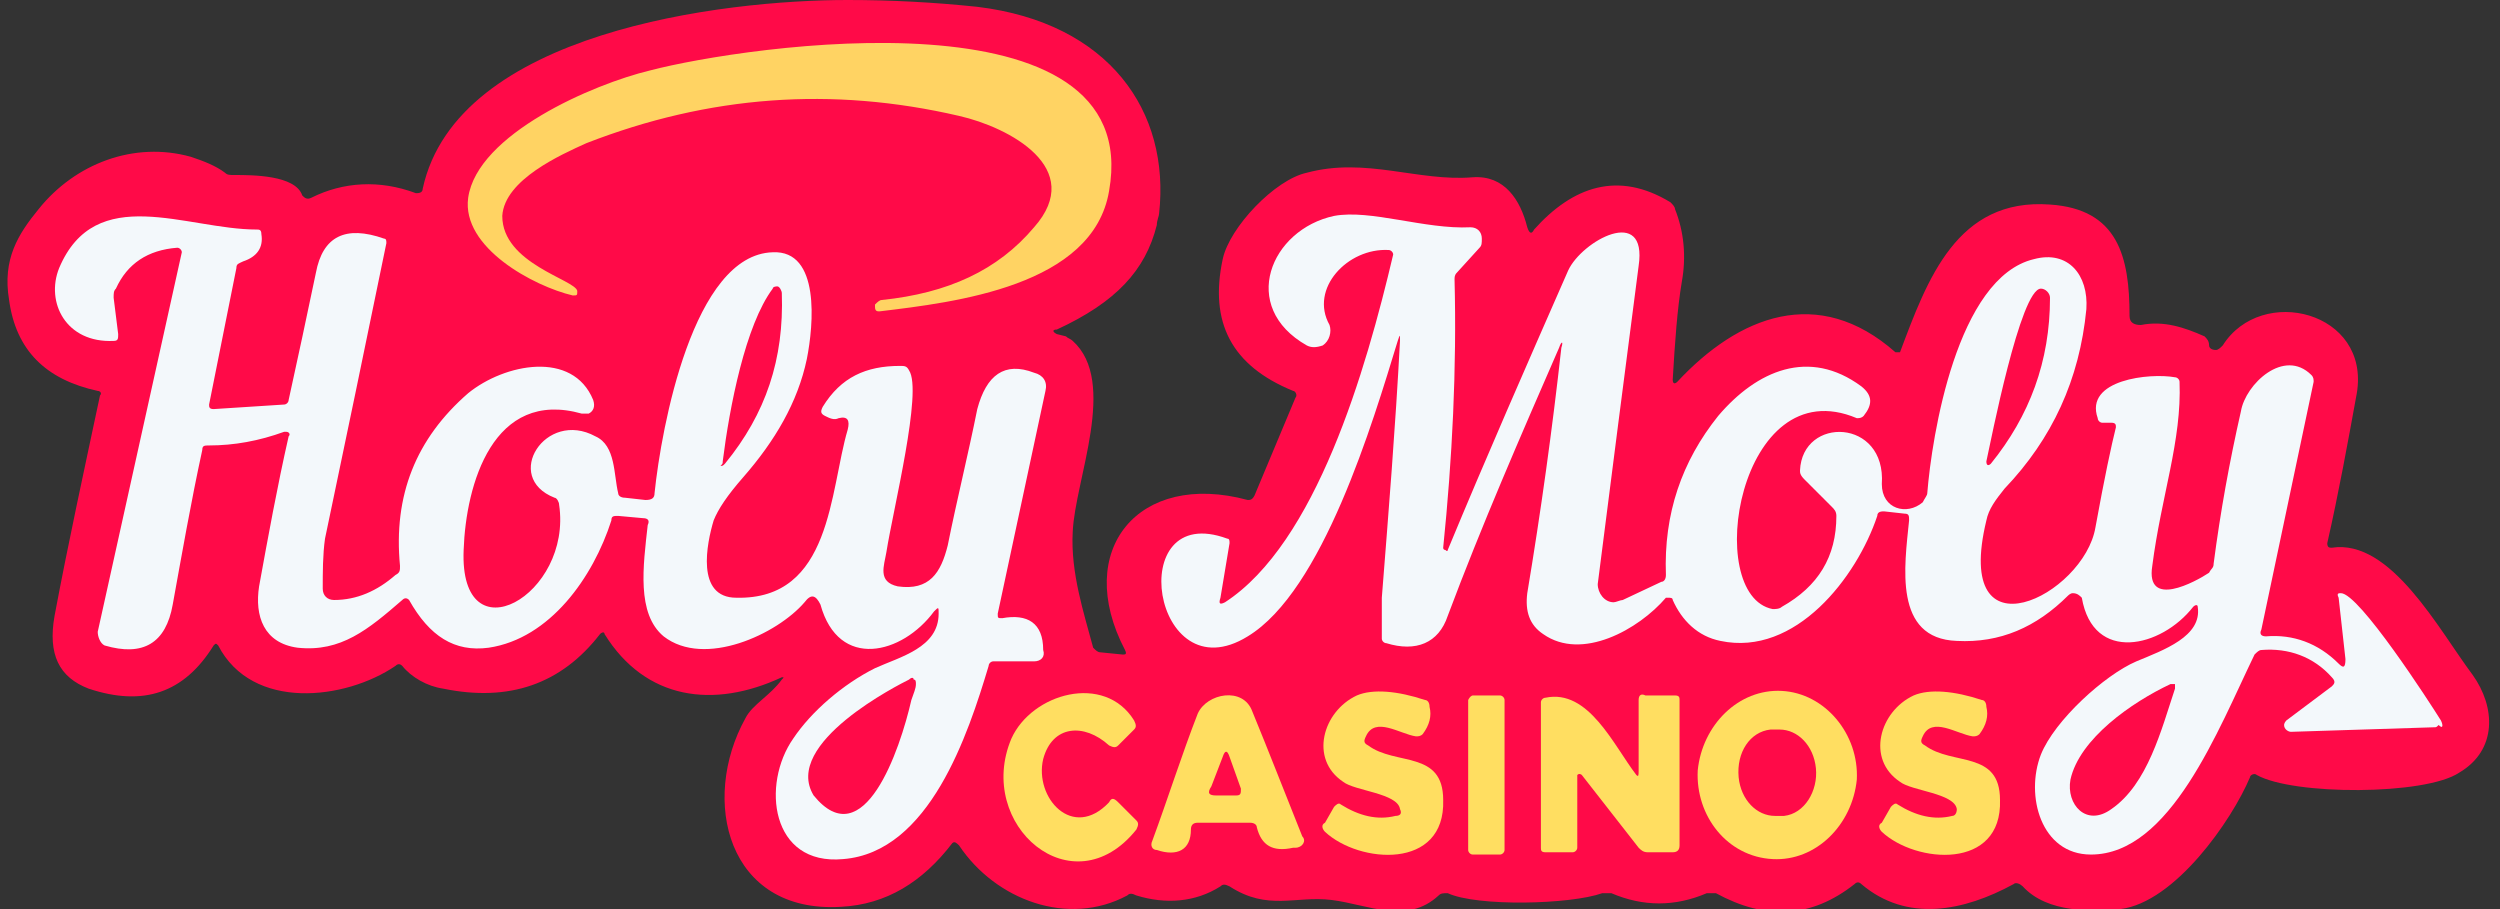
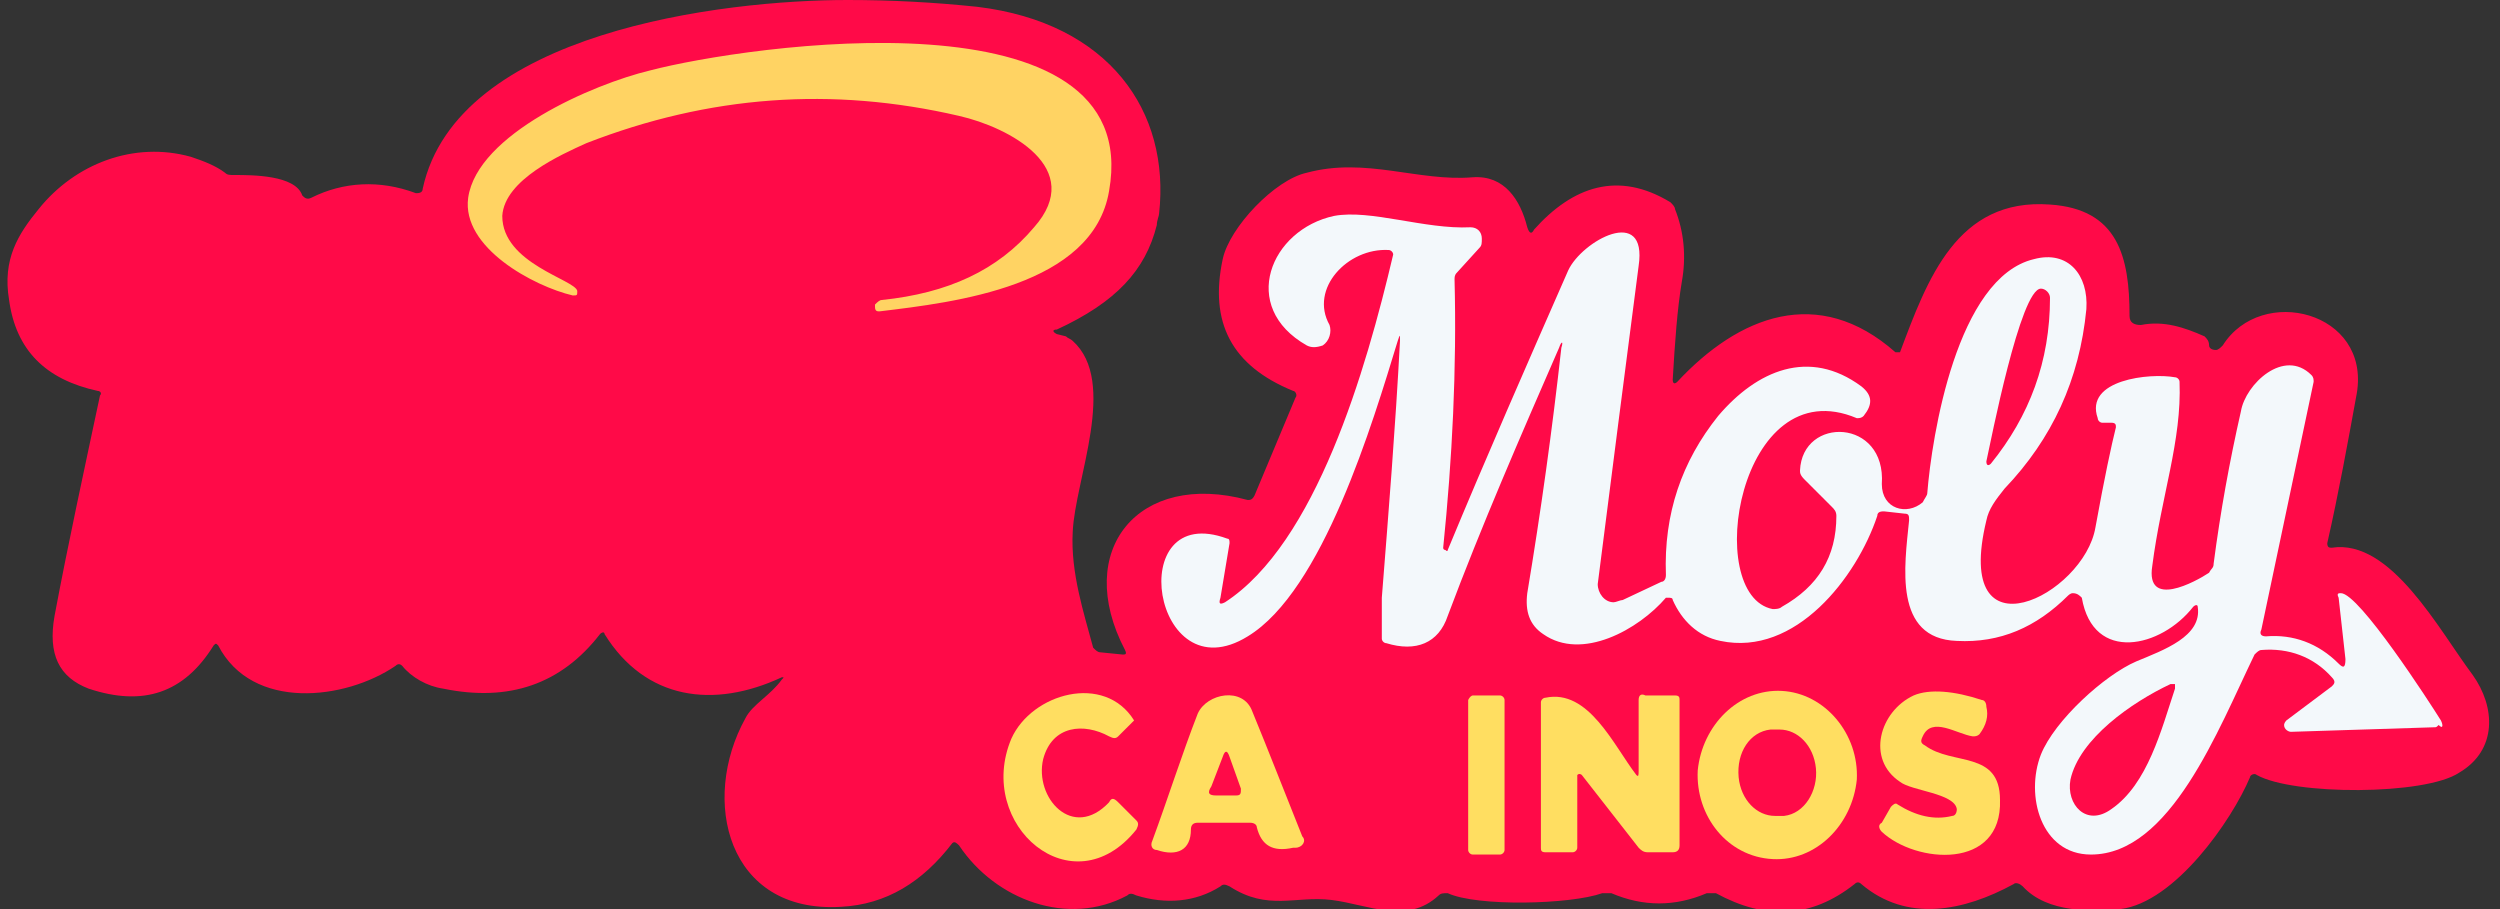
<svg xmlns="http://www.w3.org/2000/svg" version="1.1" id="Слой_1" x="0px" y="0px" viewBox="0 0 110 40" style="enable-background:new 0 0 110 40;" xml:space="preserve">
  <rect x="0" y="0" width="110" height="40" fill="#333333" stroke="none" />
  <style type="text/css">
	.st0{fill:#FF0A48;}
	.st1{fill:#FFD363;}
	.st2{fill:#F3F8FB;}
	.st3{fill:#FFDE61;}
</style>
  <g>
    <path class="st0" d="M108.8,29.7c-1.5-2-3.6-6-6.2-5.6c-0.1,0-0.2,0-0.2-0.2c0.5-2.2,0.9-4.4,1.3-6.6c0.6-3.6-4.2-4.8-5.9-2.1   c-0.1,0.1-0.2,0.2-0.3,0.2c-0.2,0-0.3-0.1-0.3-0.2c0-0.2-0.1-0.3-0.2-0.4c-0.9-0.4-1.8-0.7-2.8-0.5c-0.3,0-0.5-0.1-0.5-0.4   c0-2.6-0.5-4.7-3.5-4.9c-4.1-0.3-5.4,3.3-6.6,6.5c0,0,0,0,0,0c0,0-0.1,0-0.2,0c-3.4-3-6.9-1.6-9.6,1.3c-0.1,0.1-0.2,0.1-0.2-0.1   c0.1-1.7,0.2-3.1,0.4-4.3c0.2-1.1,0.1-2.2-0.3-3.2c0-0.1-0.1-0.2-0.2-0.3c-2.3-1.4-4.3-0.7-6,1.2c-0.1,0.2-0.2,0.2-0.3-0.1   c-0.3-1.2-1-2.3-2.4-2.2c-2.4,0.2-4.7-0.9-7.3-0.2c-1.4,0.3-3.4,2.4-3.7,3.8c-0.6,2.8,0.4,4.7,3.1,5.8c0.1,0,0.2,0.2,0.1,0.3   l-1.8,4.3c-0.1,0.2-0.2,0.2-0.3,0.2c-4.8-1.3-7.7,2.2-5.4,6.6c0.1,0.2,0,0.2-0.1,0.2l-1-0.1c-0.1,0-0.2-0.1-0.3-0.2   c-0.4-1.5-1-3.3-0.9-5.1c0.1-2.3,2-6.6,0-8.4c-0.1-0.1-0.2-0.1-0.3-0.2l-0.4-0.1c-0.2-0.1-0.2-0.2,0-0.2c2.6-1.2,3.9-2.6,4.4-4.6   c0-0.2,0.1-0.4,0.1-0.5C51.5,4.9,48.8,1,43,0.3C41.1,0.1,39.2,0,37.3,0c0,0,0,0,0,0c-5.5,0-17.2,1.4-18.7,8.3   c0,0.2-0.2,0.2-0.3,0.2c-1.6-0.6-3.2-0.5-4.6,0.2c-0.2,0.1-0.3,0-0.4-0.1c-0.3-0.9-2.2-0.9-3-0.9c-0.2,0-0.3,0-0.4-0.1   C9.5,7.3,9,7.1,8.4,6.9C5.9,6.2,3.3,7.2,1.7,9.2c-0.9,1.1-1.6,2.2-1.3,4c0.3,2.2,1.6,3.5,3.9,4c0.1,0,0.2,0.1,0.1,0.2   c-0.7,3.3-1.4,6.5-2,9.7c-0.3,1.7,0.2,2.7,1.5,3.2c2.4,0.8,4.2,0.2,5.5-1.9c0.1-0.1,0.1-0.1,0.2,0c1.5,2.9,5.6,2.4,7.8,0.9   c0.1-0.1,0.2-0.1,0.3,0c0.4,0.5,1.1,0.9,1.8,1c2.9,0.6,5.2-0.2,6.9-2.4c0.1-0.1,0.2-0.1,0.2,0c1.8,2.9,4.8,3.3,7.8,1.9   c0.1,0,0.1,0,0,0.1c-0.5,0.7-1.3,1.1-1.6,1.7c-2,3.6-0.8,8.6,4.2,8.3c2-0.1,3.6-1.1,4.9-2.8c0,0,0,0,0,0c0.1-0.1,0.2,0,0.3,0.1   c1.6,2.4,4.8,3.6,7.4,2.2c0.1-0.1,0.2-0.1,0.4,0c1.3,0.4,2.6,0.3,3.7-0.4c0.1-0.1,0.2-0.1,0.4,0c1.7,1.1,2.9,0.4,4.5,0.6   c1.6,0.2,3.3,1.1,4.7-0.2c0.1-0.1,0.2-0.1,0.4-0.1c1.3,0.6,5.4,0.5,6.8,0c0.1,0,0.2,0,0.4,0c1.4,0.6,2.8,0.6,4.2,0   c0.1,0,0.2,0,0.4,0c2.2,1.2,4.2,1.1,6.1-0.4c0.1-0.1,0.2-0.1,0.3,0c2,1.7,4.5,1.2,6.7,0c0.1-0.1,0.3,0,0.4,0.1   c1.1,1.2,3.1,1.1,4.3,1c2.4-0.3,4.9-3.9,5.7-5.8c0-0.1,0.2-0.2,0.3-0.1c1.6,0.9,7.4,0.9,8.9-0.1C109.9,33,109.8,31.1,108.8,29.7z" />
    <path class="st1" d="M22.1,9.5c0,2.1,3.2,2.8,3.3,3.3c0,0.2,0,0.2-0.2,0.2c-1.7-0.4-4.9-2.1-4.6-4.3c0.4-2.8,5.5-5,8-5.6   C32.8,2,50.4-0.6,48.8,8.4c-0.7,4.2-6.8,4.9-10.1,5.3c-0.1,0-0.2,0-0.2-0.2c0,0,0-0.1,0-0.1c0.1-0.1,0.2-0.2,0.3-0.2   c2.9-0.3,5.1-1.3,6.7-3.2c2.3-2.6-1.1-4.4-3.3-4.9c-5.6-1.3-11-0.9-16.4,1.2C24.7,6.8,22.2,7.9,22.1,9.5z" />
    <path class="st2" d="M107.4,31.7c-0.5-0.8-3.6-5.6-4.4-5.6c-0.1,0-0.2,0-0.1,0.2l0.3,2.7c0,0.4-0.1,0.4-0.3,0.2   c-0.9-0.9-2-1.3-3.2-1.2c-0.2,0-0.3-0.1-0.2-0.3l2.3-10.9c0-0.1,0-0.2-0.1-0.3c-1.2-1.2-2.9,0.4-3.1,1.6c-0.5,2.2-0.9,4.4-1.2,6.7   c0,0.2-0.1,0.2-0.2,0.4c-0.6,0.4-2.8,1.6-2.5-0.3c0.4-3.1,1.3-5.5,1.2-8.1c0-0.1-0.1-0.2-0.2-0.2c-1.1-0.2-4,0.1-3.4,1.8   c0,0.1,0.1,0.2,0.2,0.2h0.4c0.2,0,0.2,0.1,0.2,0.2c-0.2,0.8-0.5,2.2-0.9,4.4c-0.5,3-6.3,5.9-4.8-0.3c0.1-0.5,0.4-0.9,0.8-1.4   c2.1-2.2,3.3-4.8,3.6-7.9c0.1-1.5-0.8-2.6-2.3-2.2c-3.4,0.8-4.5,7.8-4.7,10.3c0,0.1-0.1,0.2-0.2,0.4c-0.7,0.6-1.8,0.3-1.8-0.8   c0.2-2.9-3.5-3-3.6-0.6c0,0.1,0,0.2,0.2,0.4l1.2,1.2c0.1,0.1,0.2,0.2,0.2,0.4c0,1.8-0.8,3.1-2.4,4c-0.1,0.1-0.3,0.1-0.4,0.1   c-3.1-0.6-1.5-10.6,3.7-8.4c0.1,0,0.2,0,0.3-0.1c0.4-0.5,0.4-0.9-0.1-1.3c-2.3-1.7-4.6-0.7-6.3,1.3c-1.6,2-2.4,4.3-2.3,7   c0,0.2-0.1,0.3-0.2,0.3l-1.7,0.8c-0.1,0-0.3,0.1-0.4,0.1c-0.4,0-0.7-0.4-0.7-0.8c0.6-4.7,1.2-9.4,1.8-14c0.4-2.7-2.5-1.1-3.1,0.2   c-1.8,4.1-3.6,8.2-5.3,12.3c0,0,0,0.1-0.1,0c0,0-0.1,0-0.1-0.1c0.4-3.9,0.6-7.9,0.5-11.8c0-0.1,0-0.2,0.1-0.3l1-1.1   c0.1-0.1,0.1-0.2,0.1-0.4c0-0.3-0.2-0.5-0.5-0.5c-2,0.1-4.4-0.8-6-0.5c-2.8,0.6-4.2,4-1.2,5.7c0.2,0.1,0.4,0.1,0.7,0   c0.3-0.2,0.4-0.6,0.3-0.9c-0.9-1.6,0.8-3.4,2.6-3.3c0.1,0,0.2,0.1,0.2,0.2c-1.2,5.1-3.4,12.7-7.4,15.3c-0.2,0.1-0.3,0.1-0.2-0.2   l0.4-2.4c0-0.1,0-0.2-0.1-0.2c-4.6-1.7-3.3,6.9,0.9,4.3c3.3-2,5.5-9.4,6.6-13c0.1-0.3,0.1-0.3,0.1,0c-0.2,3.8-0.5,7.5-0.8,11.3   c0,0.6,0,1.2,0,1.8c0,0.1,0.1,0.2,0.2,0.2c1.3,0.4,2.3,0,2.7-1.2c1.5-4,3.2-7.9,4.9-11.8c0.1-0.3,0.2-0.3,0.1,0   c-0.4,3.6-0.9,7.2-1.5,10.8c-0.1,0.8,0.1,1.4,0.7,1.8c1.7,1.2,4.2-0.2,5.4-1.6c0,0,0,0,0.1,0c0.1,0,0.2,0,0.2,0.1   c0.4,0.9,1.1,1.6,2.1,1.8c3.3,0.7,6-2.8,6.9-5.5c0-0.2,0.2-0.2,0.3-0.2l0.9,0.1c0.2,0,0.2,0.1,0.2,0.3c-0.2,2-0.7,5.2,2.1,5.3   c1.9,0.1,3.5-0.6,4.9-2c0,0,0.1-0.1,0.2-0.1c0.2,0,0.3,0.1,0.4,0.2c0.5,2.9,3.5,2.2,4.9,0.4c0.1-0.1,0.2-0.1,0.2,0   c0.2,1.3-1.5,1.9-2.7,2.4c-1.4,0.6-3.6,2.6-4.2,4.1c-0.7,1.8,0,4.4,2.2,4.4c3.5,0,5.6-5.5,7.2-8.8c0.1-0.1,0.2-0.2,0.3-0.2   c1.2-0.1,2.3,0.3,3.1,1.2c0.2,0.2,0.1,0.3,0,0.4l-2,1.5c-0.1,0.1-0.1,0.2-0.1,0.2c0,0.2,0.2,0.3,0.3,0.3l6.3-0.2   c0.1,0,0.1,0,0.2-0.1C107.5,32.1,107.5,31.9,107.4,31.7z M89.8,12.7c0.2,0,0.4,0.2,0.4,0.4c0,2.8-0.9,5.2-2.6,7.3   c-0.1,0.1-0.2,0.1-0.2-0.1C87.6,19.4,88.9,12.7,89.8,12.7z M95.7,30.3c-0.6,1.8-1.2,4.2-2.8,5.3c-1.1,0.8-2-0.2-1.8-1.3   c0.4-1.8,2.7-3.4,4.4-4.2c0,0,0,0,0.1,0h0c0,0,0,0,0,0l0,0c0,0,0,0,0.1,0l0,0l0,0c0,0,0,0,0,0L95.7,30.3   C95.7,30.2,95.7,30.2,95.7,30.3z" />
-     <path class="st3" d="M45.9,33.4c-0.4,1.7,1.3,3.6,2.9,1.9c0.1-0.2,0.2-0.2,0.4,0l0.8,0.8c0.1,0.1,0.1,0.2,0,0.4   c-2.8,3.5-7.1-0.2-5.5-4c0.9-2,4.1-2.9,5.4-0.8c0.1,0.2,0.1,0.3,0,0.4l-0.7,0.7c-0.1,0.1-0.2,0.1-0.4,0   C47.7,31.8,46.3,31.9,45.9,33.4z" />
-     <path class="st3" d="M61.6,35.6c-0.1-0.7-2-0.8-2.5-1.2c-1.5-1-0.9-3.1,0.6-3.8c0.7-0.3,1.8-0.2,3,0.2c0.1,0,0.2,0.1,0.2,0.3   c0.1,0.4,0,0.8-0.3,1.2c-0.1,0.1-0.2,0.1-0.3,0.1c-0.7-0.1-1.8-0.9-2.2,0c-0.1,0.2-0.1,0.3,0.1,0.4c1.2,0.9,3.3,0.2,3.3,2.4   c0.1,3.1-3.7,2.8-5.2,1.4c-0.1-0.1-0.2-0.3,0-0.4l0.4-0.7c0.1-0.1,0.2-0.2,0.3-0.1c0.8,0.5,1.6,0.7,2.4,0.5   C61.6,35.9,61.7,35.8,61.6,35.6z" />
+     <path class="st3" d="M45.9,33.4c-0.4,1.7,1.3,3.6,2.9,1.9c0.1-0.2,0.2-0.2,0.4,0l0.8,0.8c0.1,0.1,0.1,0.2,0,0.4   c-2.8,3.5-7.1-0.2-5.5-4c0.9-2,4.1-2.9,5.4-0.8l-0.7,0.7c-0.1,0.1-0.2,0.1-0.4,0   C47.7,31.8,46.3,31.9,45.9,33.4z" />
    <path class="st3" d="M64.8,30.6h1.2c0.1,0,0.2,0.1,0.2,0.2v6.6c0,0.1-0.1,0.2-0.2,0.2h-1.2c-0.1,0-0.2-0.1-0.2-0.2v-6.6   C64.7,30.6,64.8,30.6,64.8,30.6z" />
    <path class="st3" d="M72.1,33.9v-3.1c0-0.2,0.1-0.3,0.3-0.2l1.3,0c0.2,0,0.2,0.1,0.2,0.2v6.4c0,0.2-0.1,0.3-0.3,0.3h-1.1   c-0.2,0-0.3-0.1-0.4-0.2l-2.5-3.2c0,0-0.1-0.1-0.2,0c0,0,0,0.1,0,0.1v3.1c0,0.1-0.1,0.2-0.2,0.2H68c-0.2,0-0.2-0.1-0.2-0.2v-6.4   c0-0.1,0.1-0.2,0.2-0.2c1.9-0.4,3,2.1,4,3.4C72.1,34.2,72.1,34.1,72.1,33.9z" />
    <path class="st3" d="M78.4,30.4c-1.9-0.1-3.5,1.5-3.7,3.5c-0.1,2,1.3,3.8,3.3,3.9c1.9,0.1,3.5-1.5,3.7-3.5   C81.8,32.3,80.3,30.5,78.4,30.4z M78.5,35.9c-0.1,0-0.2,0-0.4,0c-0.8,0-1.5-0.7-1.6-1.7l0,0c-0.1-1.1,0.5-2,1.4-2.1l0,0   c0.1,0,0.2,0,0.4,0c0.8,0,1.5,0.7,1.6,1.7C80,34.8,79.4,35.8,78.5,35.9z" />
    <path class="st3" d="M57.3,36.8c-0.8-2-1.5-3.8-2.2-5.5c-0.4-1.1-2-0.8-2.4,0.1c-0.7,1.8-1.3,3.7-2,5.6c-0.1,0.2,0,0.4,0.2,0.4   c0.9,0.3,1.5,0,1.5-0.9c0-0.2,0.1-0.3,0.3-0.3H55c0.2,0,0.3,0.1,0.3,0.2c0.2,0.8,0.7,1.1,1.6,0.9c0,0,0.1,0,0.1,0   C57.3,37.3,57.5,37,57.3,36.8z M54.4,35l-0.9,0c-0.3,0-0.4-0.1-0.2-0.4l0.5-1.3c0.1-0.3,0.2-0.3,0.3,0l0.5,1.4   C54.6,34.9,54.6,35,54.4,35z" />
    <path class="st3" d="M86.1,35.6c-0.1-0.7-2-0.8-2.5-1.2c-1.5-1-0.9-3.1,0.6-3.8c0.7-0.3,1.8-0.2,3,0.2c0.1,0,0.2,0.1,0.2,0.3   c0.1,0.4,0,0.8-0.3,1.2c-0.1,0.1-0.2,0.1-0.3,0.1c-0.7-0.1-1.8-0.9-2.2,0c-0.1,0.2-0.1,0.3,0.1,0.4c1.2,0.9,3.3,0.2,3.3,2.4   c0.1,3.1-3.7,2.8-5.2,1.4c-0.1-0.1-0.2-0.3,0-0.4l0.4-0.7c0.1-0.1,0.2-0.2,0.3-0.1c0.8,0.5,1.6,0.7,2.4,0.5   C86,35.9,86.1,35.8,86.1,35.6z" />
-     <path class="st2" d="M46,17.2c0.1-0.4-0.1-0.7-0.5-0.8c-1.3-0.5-2.1,0.1-2.5,1.6c-0.4,2-0.9,4-1.3,6c-0.3,1.2-0.8,2-2.2,1.8   c-0.9-0.2-0.6-0.9-0.5-1.5c0.3-1.9,1.6-7.1,1-8c-0.1-0.2-0.2-0.2-0.4-0.2c-1.5,0-2.6,0.5-3.4,1.8c-0.1,0.2-0.1,0.3,0.1,0.4   c0.2,0.1,0.4,0.2,0.6,0.1c0.4-0.1,0.5,0.1,0.4,0.5c-0.8,2.7-0.7,7.5-4.9,7.4c-1.8,0-1.3-2.4-1-3.4c0.2-0.5,0.6-1.1,1.3-1.9   c1.4-1.6,2.4-3.3,2.8-5.2c0.3-1.5,0.6-4.8-1.5-4.7c-3.5,0.1-4.9,7.7-5.2,10.6c0,0.2-0.1,0.3-0.4,0.3l-0.9-0.1   c-0.2,0-0.3-0.1-0.3-0.2c-0.2-0.8-0.1-2.1-1-2.5c-2.2-1.2-4.1,1.8-1.8,2.7c0.1,0,0.2,0.2,0.2,0.3c0.6,4-4.4,6.8-4.2,2   c0.1-2.9,1.3-7.1,5.2-6c0.1,0,0.2,0,0.3,0c0.2-0.1,0.3-0.3,0.2-0.6c-0.9-2.2-3.9-1.6-5.5-0.3c-2.3,2-3.3,4.5-3,7.6   c0,0.2,0,0.3-0.2,0.4c-0.8,0.7-1.7,1.1-2.7,1.1l0,0c-0.3,0-0.5-0.2-0.5-0.5c0-0.7,0-1.5,0.1-2.2c0.9-4.3,1.8-8.6,2.7-13   c0-0.1,0-0.2-0.1-0.2c-1.7-0.6-2.7-0.1-3,1.5c-0.4,1.9-0.8,3.8-1.2,5.6c0,0.1-0.1,0.2-0.2,0.2l-3.1,0.2c-0.2,0-0.2-0.1-0.2-0.2   l1.2-6c0-0.2,0.1-0.2,0.3-0.3c0.6-0.2,0.9-0.6,0.8-1.2c0-0.2-0.1-0.2-0.2-0.2c-3.1,0-7.1-2.1-8.7,1.7C2,13.3,2.9,15.1,5,15   c0.2,0,0.2-0.1,0.2-0.3L5,13.1c0-0.2,0-0.3,0.1-0.4c0.5-1.1,1.4-1.7,2.7-1.8h0C7.9,10.9,8,11,8,11.1L4.3,27.8   c0,0.2,0.1,0.5,0.3,0.6c1.7,0.5,2.7-0.1,3-1.8c0.4-2.2,0.8-4.5,1.3-6.8c0-0.2,0.1-0.2,0.3-0.2c1.1,0,2.2-0.2,3.3-0.6c0,0,0,0,0.1,0   c0.1,0,0.2,0.1,0.1,0.2c-0.5,2.2-0.9,4.4-1.3,6.6c-0.2,1.3,0.2,2.5,1.7,2.7c1.9,0.2,3.1-0.8,4.6-2.1c0.1-0.1,0.2-0.1,0.3,0   c0.9,1.6,2,2.3,3.5,2.1c2.7-0.4,4.6-3.1,5.4-5.6c0-0.2,0.1-0.2,0.3-0.2l1.1,0.1c0.2,0,0.3,0.1,0.2,0.3C28.3,24.9,28,27,29.2,28   c1.8,1.4,5-0.1,6.2-1.5c0.3-0.4,0.5-0.3,0.7,0.1c0.8,2.9,3.6,2.2,5,0.3c0.2-0.2,0.2-0.2,0.2,0.1c0,1.5-1.7,1.9-2.8,2.4   c-1.4,0.7-2.8,1.9-3.6,3.1c-1.4,2-1,5.6,2.2,5.3c3.8-0.3,5.5-5.5,6.4-8.5c0-0.1,0.1-0.2,0.2-0.2l1.8,0c0.3,0,0.5-0.2,0.4-0.5   c0-1.2-0.7-1.6-1.8-1.4c-0.2,0-0.2,0-0.2-0.2L46,17.2z M31.8,20.3c0.3-2.4,1-6,2.2-7.6c0-0.1,0.2-0.1,0.2-0.1l0,0h0h0   c0.1,0,0.2,0.2,0.2,0.3c0.1,2.9-0.7,5.3-2.5,7.5c-0.1,0.1-0.1,0.1-0.2,0.1C31.8,20.4,31.8,20.4,31.8,20.3z M40.3,30.1   c0,0.2-0.1,0.4-0.2,0.7C39.6,33,38,37.7,35.8,35c-1.4-2.3,3.8-4.9,4.2-5.1c0.1-0.1,0.2-0.1,0.2,0C40.3,29.9,40.3,30,40.3,30.1z" />
  </g>
</svg>